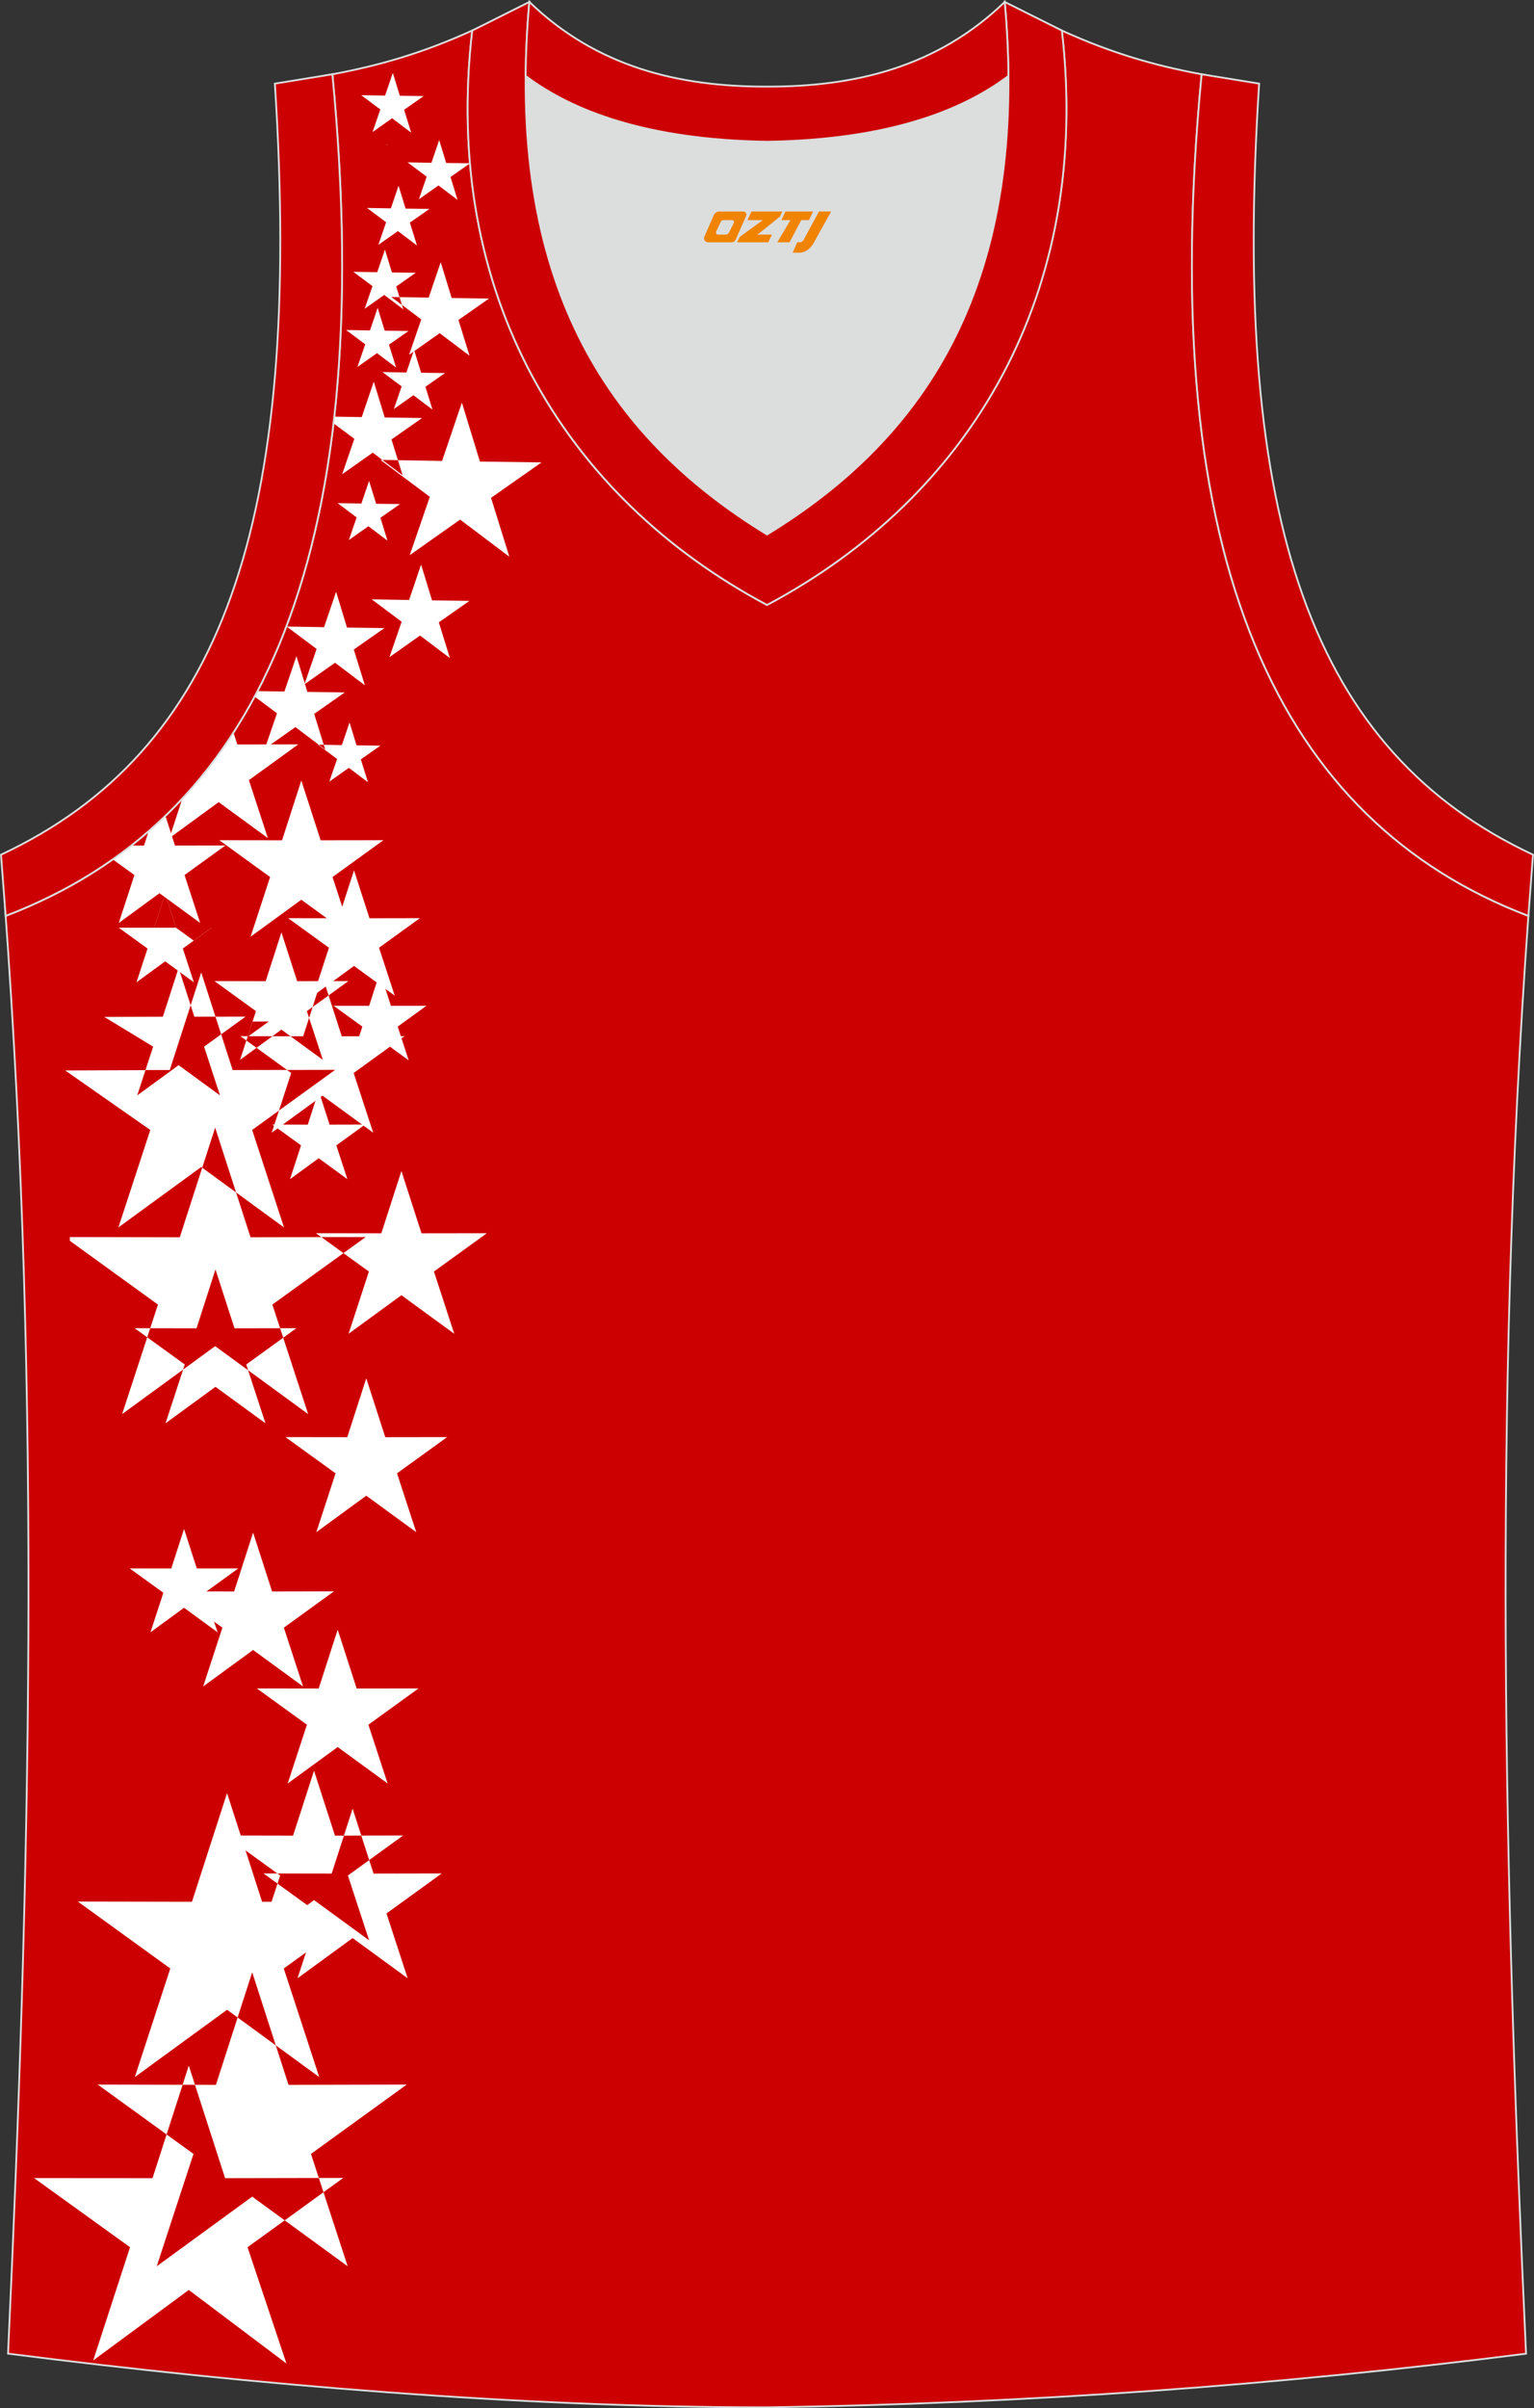
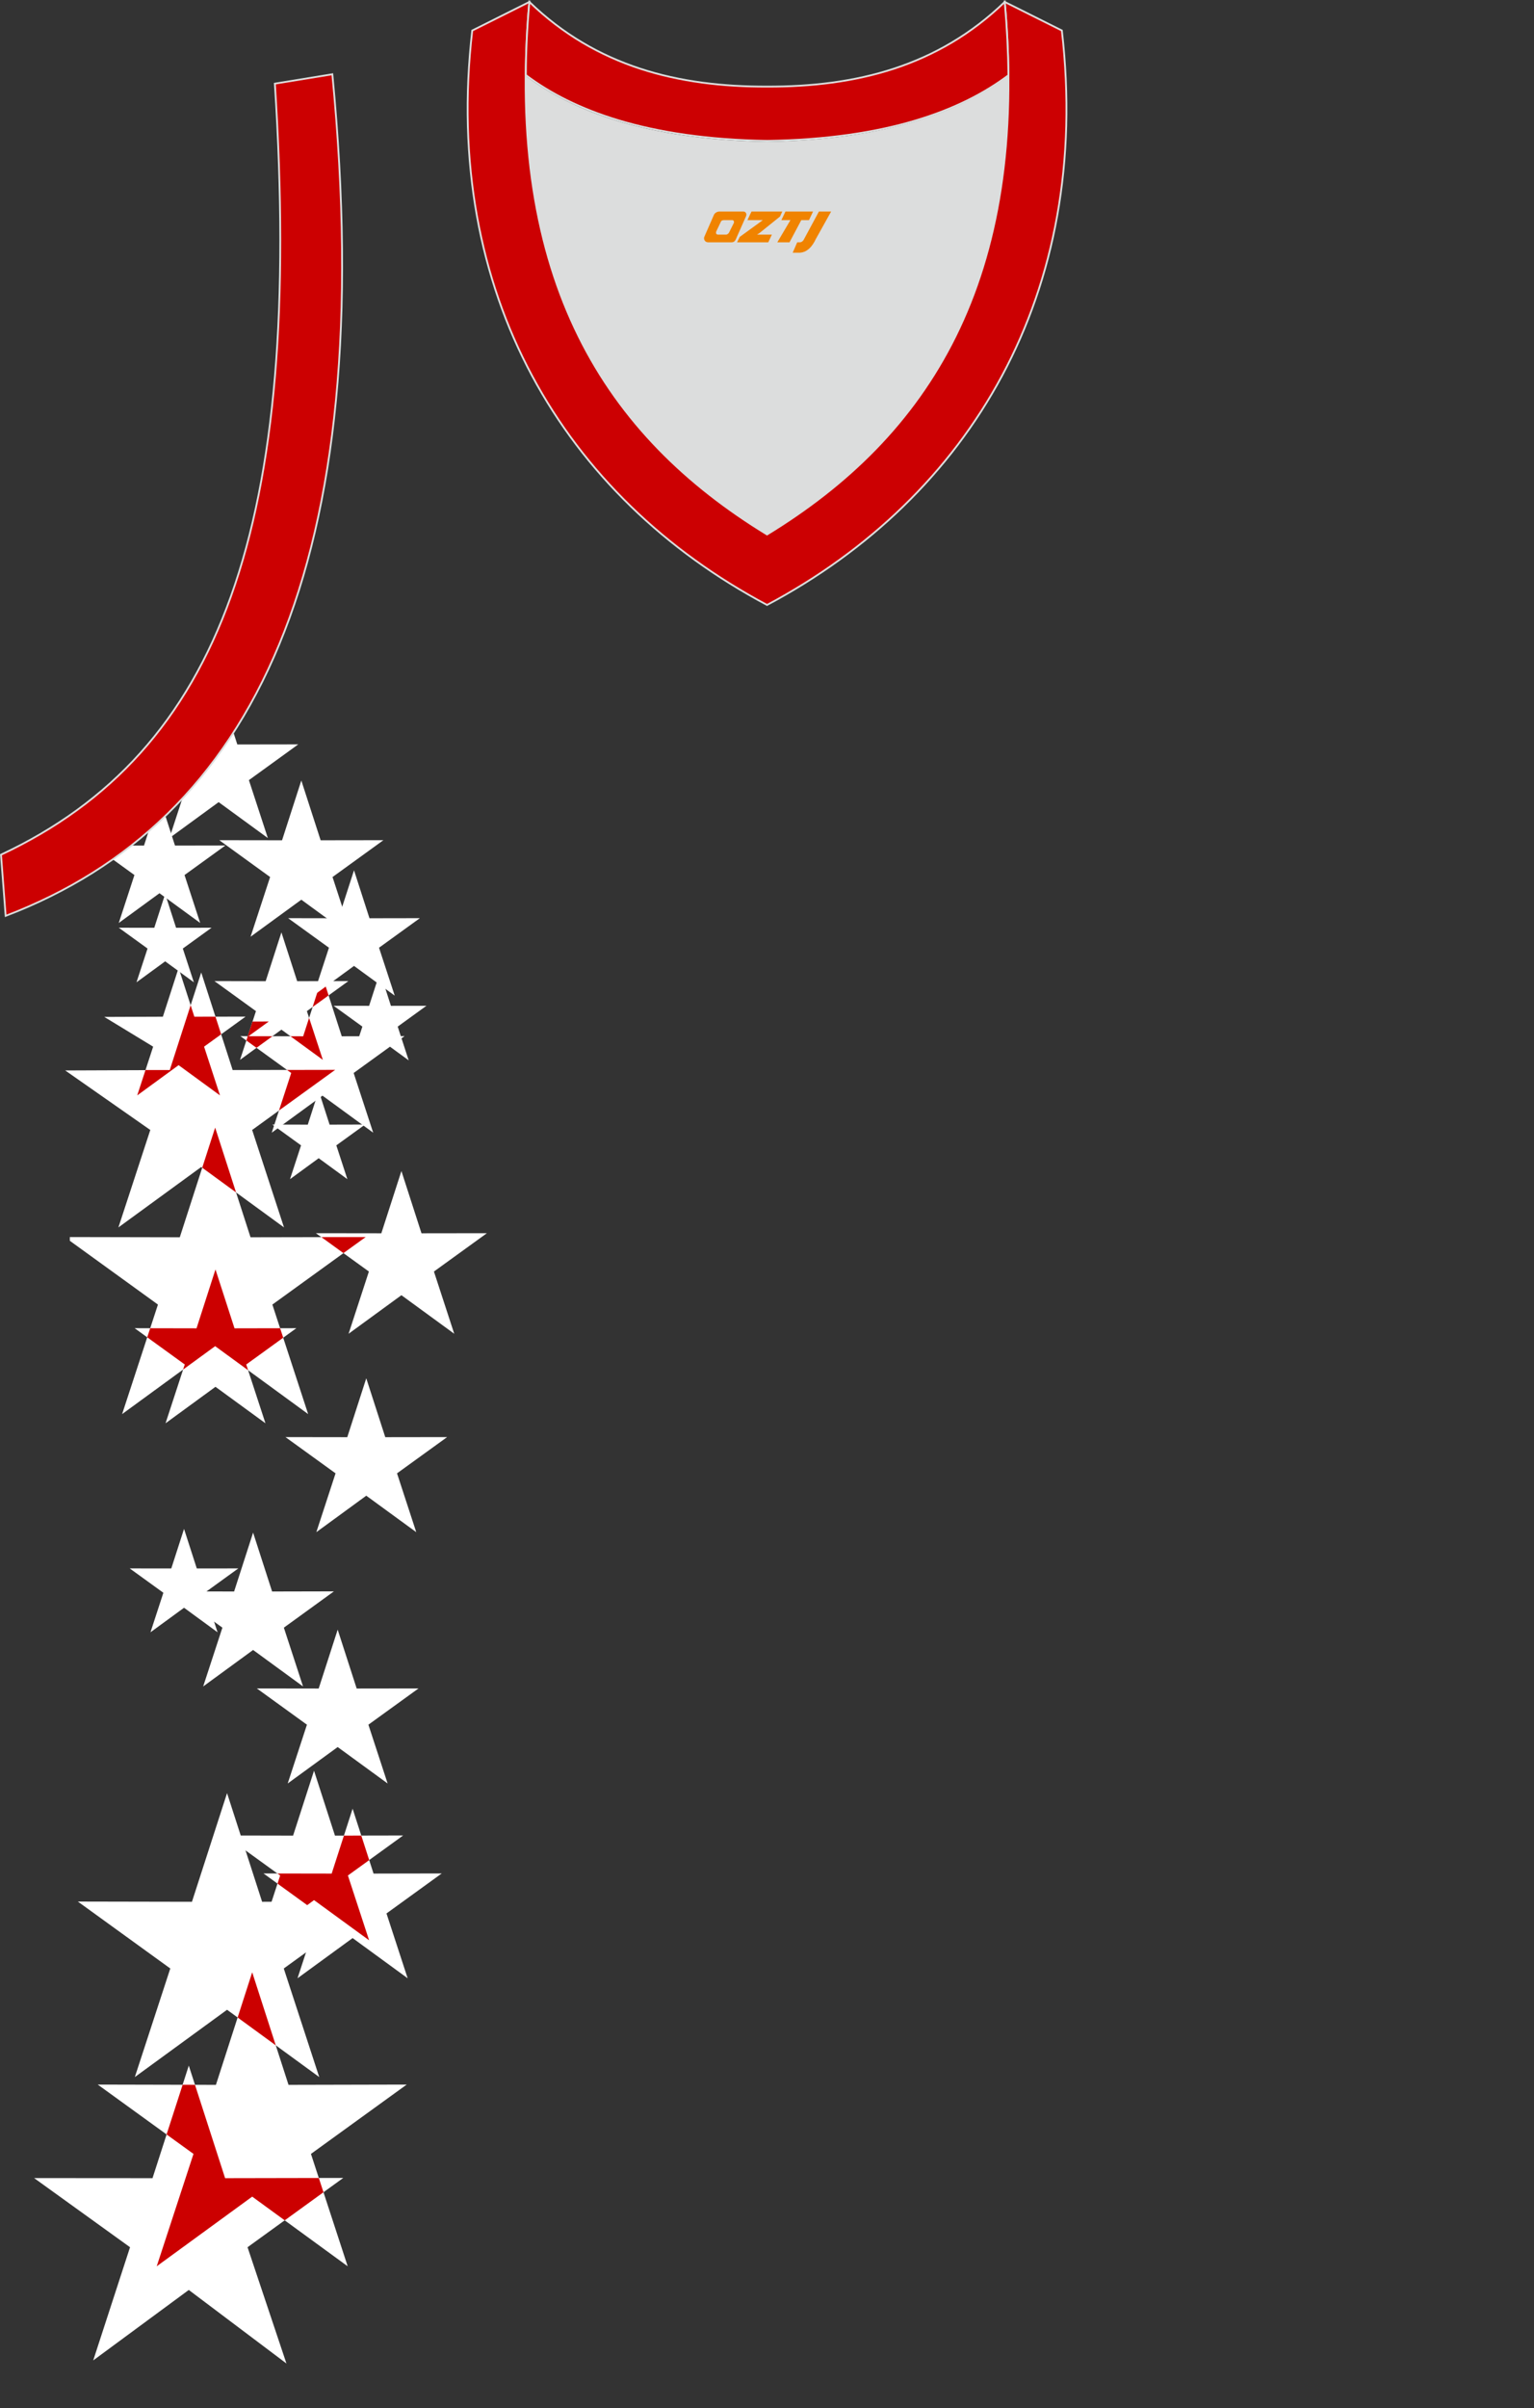
<svg xmlns="http://www.w3.org/2000/svg" version="1.1" id="图层_1" x="0px" y="0px" width="339.16px" height="532.13px" viewBox="0 0 339.16 532.13" enable-background="new 0 0 339.16 532.13" xml:space="preserve">
  <rect x="0" y="0" width="339.16" height="532.13" fill="#333333" stroke="none" />
  <g>
-     <path fill="#CC0000" stroke="#DCDDDD" stroke-width="0.4" stroke-miterlimit="22.926" d="M169.56,531.93c0.02,0,0.03,0,0.05,0   H169.56L169.56,531.93L169.56,531.93z M169.61,531.93c57.41-0.83,113.01-4.88,167.79-11.86c-4.79-104.03-7.35-208.91,0.52-317.69   l-0.01,0c-54.56-20.79-82.7-77.28-72.23-185.96l0.02,0c-10.66-2-19.75-4.62-30.94-9.67c6.7,58.04-20.2,103-65.18,126.92   C124.61,109.75,97.7,64.79,104.41,6.75c-11.19,5.04-20.28,7.66-30.94,9.67l0.02,0C83.96,125.09,55.82,181.58,1.26,202.37L1.1,200.3   c8.06,109.52,5.5,215.07,0.68,319.76C56.11,526.99,114.87,531.93,169.61,531.93z" />
-     <path fill="#FFFFFF" d="M85.47,31.97l0.17,0l-0.18,0.13L85.47,31.97L85.47,31.97z M97.1,30.96l1.55,5.05l5.26,0.07l0,0.01   l-4.31,3.02l1.56,5.05l-4.22-3.18l-4.32,3.05l1.72-4.99l-4.23-3.16l5.28,0.09L97.1,30.96L97.1,30.96z M86.85,16.11l1.55,5.05   l5.28,0.07l-4.33,3.03l1.56,5.05l-4.22-3.18l-4.32,3.05l1.72-4.99l-4.23-3.16l5.28,0.09L86.85,16.11L86.85,16.11z M88.12,41.04   l-1.7,5l-5.28-0.09l4.23,3.16l-1.72,5l4.32-3.05l4.22,3.18l-1.57-5.05l4.33-3.03l-5.28-0.07L88.12,41.04L88.12,41.04z M85.11,55.15   l1.54,5.05l5.28,0.07l-4.33,3.03l1.57,5.05l-4.22-3.18l-4.32,3.05l1.72-5l-4.23-3.16l5.28,0.09L85.11,55.15L85.11,55.15z    M102.12,88.96l3.99,13.03l13.62,0.18L108.57,110l4.04,13.01l-10.88-8.2l-11.14,7.86l4.44-12.89l-10.91-8.16l13.62,0.23   L102.12,88.96L102.12,88.96z M91.55,77.31l-1.7,5l-5.28-0.09l4.23,3.16l-1.72,5l4.32-3.05l4.22,3.18l-1.56-5.05l4.33-3.03   l-5.28-0.07L91.55,77.31L91.55,77.31z M83.5,68.01l-1.7,5l-5.28-0.09l4.23,3.16l-1.72,5l4.32-3.05l4.22,3.18L86,76.16l4.33-3.03   l-5.28-0.07L83.5,68.01L83.5,68.01z M81.6,106.26l-1.7,5l-5.28-0.09l4.23,3.16l-1.72,5l4.32-3.05l4.22,3.18l-1.56-5.05l4.33-3.03   l-5.28-0.07L81.6,106.26L81.6,106.26z M93.1,124.75l2.42,7.91l8.27,0.11l-6.77,4.74l2.45,7.9l-6.6-4.98l-6.76,4.77l2.69-7.82   l-6.62-4.95l8.27,0.14L93.1,124.75L93.1,124.75z M74.31,130.75l-2.66,7.83l-8.27-0.14l6.62,4.95l-2.69,7.82l6.76-4.77l6.6,4.98   l-2.45-7.9l6.77-4.74l-8.27-0.11L74.31,130.75L74.31,130.75z M97.44,57.93l-2.66,7.83l-8.26-0.14l6.62,4.95l-2.69,7.82l6.76-4.77   l6.6,4.98l-2.45-7.9l6.77-4.74l-8.27-0.11L97.44,57.93L97.44,57.93z M82.64,84.33l-2.66,7.83l-6.07-0.1   c-0.06,0.49-0.11,0.98-0.17,1.47l4.6,3.44l-2.69,7.82l6.76-4.77l6.6,4.98l-2.45-7.9l6.77-4.74l-8.27-0.11L82.64,84.33L82.64,84.33z    M65.54,144.98l2.42,7.91l8.27,0.11l-6.77,4.74l2.45,7.9l-6.6-4.98l-6.76,4.77l2.69-7.82l-4.95-3.7c0.22-0.4,0.43-0.81,0.64-1.21   l5.95,0.1L65.54,144.98L65.54,144.98z M77.28,159.64l-1.7,5l-5.28-0.09l4.23,3.16l-1.72,5l4.32-3.05l4.22,3.18l-1.57-5.05   l4.33-3.03l-5.28-0.07L77.28,159.64z" />
    <path fill="#FFFFFF" d="M51.62,161.87l0.85,2.63l13.47-0.02l-10.91,7.9l4.19,12.8l-10.88-7.94l-10.88,7.94l2.84-8.69   C44.4,172.07,48.18,167.2,51.62,161.87z" />
    <path fill="#FFFFFF" d="M36.57,180.28l2.12,6.56l11.14-0.02l-9.03,6.53l3.46,10.59l-9-6.57l-9,6.57l3.46-10.59l-4.78-3.46   c1.4-0.98,2.77-2,4.11-3.06l2.79,0.01l1.02-3.16C34.12,182.58,35.35,181.45,36.57,180.28z" />
    <path fill="#DCDDDD" d="M169.59,31.33c26.47-0.42,42.94-6.71,53.32-14.5c0.02-0.06,0.03-0.12,0.05-0.18   c0.48,51.69-21.13,81.77-53.37,101.45c-32.24-19.68-53.84-49.76-53.36-101.45c0.02,0.06,0.03,0.12,0.05,0.18   C126.64,24.62,143.12,30.91,169.59,31.33z" />
    <path fill="#CC0001" stroke="#DCDDDD" stroke-width="0.4" stroke-miterlimit="22.926" d="M1.25,202.37   c54.56-20.79,82.7-77.28,72.23-185.96l-12.71,2.07c6.3,97.73-12.02,147.62-60.55,170.38L1.25,202.37z" />
    <path fill="#CC0002" stroke="#DCDDDD" stroke-width="0.4" stroke-miterlimit="22.926" d="M117.04,0.43   c-5.53,61.77,17.08,96.01,52.55,117.67c35.47-21.65,58.08-55.89,52.55-117.67l12.63,6.31c6.7,58.04-20.2,103-65.18,126.93   c-44.97-23.93-71.88-68.89-65.18-126.92L117.04,0.43z" />
-     <path fill="#CC0001" stroke="#DCDDDD" stroke-width="0.4" stroke-miterlimit="22.926" d="M337.91,202.37   c-54.56-20.79-82.7-77.28-72.23-185.96l12.71,2.07c-6.3,97.73,12.02,147.62,60.55,170.38l-1.02,13.51L337.91,202.37z" />
    <polygon fill="#FFFFFF" points="66.62,172.46 70.89,185.67 84.77,185.65 73.52,193.79 77.83,206.98 66.62,198.8 55.4,206.98    59.72,193.79 48.48,185.65 62.36,185.67  " />
    <polygon fill="#FFFFFF" points="71.3,215.77 75.56,228.98 89.44,228.95 78.19,237.09 82.51,250.28 71.3,242.1 60.08,250.28    64.39,237.09 53.15,228.95 67.03,228.98  " />
    <polygon fill="#FFFFFF" points="62.22,206.02 65.7,216.8 77.03,216.78 67.85,223.42 71.38,234.19 62.22,227.51 53.07,234.19    56.59,223.42 47.41,216.78 58.74,216.8  " />
    <polygon fill="#FFFFFF" points="39.49,213.87 42.97,224.65 54.3,224.63 45.12,231.27 48.64,242.04 39.49,235.36 30.34,242.04    33.86,231.27 23.06,224.7 36.01,224.65  " />
    <polygon fill="#FFFFFF" points="44.49,214.88 51.44,236.44 74.1,236.39 55.75,249.68 62.79,271.21 44.49,257.86 26.18,271.21    33.23,249.68 14.42,236.53 37.53,236.44  " />
    <polygon fill="#CC0000" points="47.64,224.64 48.9,228.54 45.12,231.27 48.64,242.04 39.49,235.36 30.34,242.04 32.17,236.43    37.53,236.44 42.15,222.12 42.97,224.65  " />
    <polygon fill="#CC0000" points="63.46,236.42 74.1,236.4 61.68,245.38 64.39,237.09  " />
    <polygon fill="#FFFFFF" points="88.75,258.75 93.19,272.51 107.65,272.49 95.94,280.96 100.43,294.71 88.75,286.19 77.07,294.71    81.56,280.96 69.84,272.49 84.31,272.51  " />
    <polygon fill="#FFFFFF" points="47.57,249.16 55.39,273.39 80.85,273.34 60.22,288.26 68.13,312.46 47.57,297.45 27,312.46    34.92,288.26 15.44,274.17 15.44,273.34 39.75,273.39  " />
    <polygon fill="#FFFFFF" points="80.98,304.55 85.18,317.56 98.86,317.54 87.78,325.55 92.03,338.55 80.98,330.49 69.94,338.55    74.19,325.55 63.11,317.54 76.78,317.56  " />
    <polygon fill="#FFFFFF" points="74.66,360.09 78.86,373.1 92.53,373.08 81.45,381.09 85.7,394.08 74.66,386.03 63.61,394.08    67.86,381.09 56.79,373.08 70.46,373.1  " />
    <polygon fill="#FFFFFF" points="55.96,338.65 60.16,351.66 73.83,351.63 62.76,359.65 67,372.64 55.96,364.58 44.92,372.64    49.17,359.65 38.09,351.63 51.76,351.66  " />
    <polygon fill="#FFFFFF" points="77.96,399.65 82.59,413.99 97.66,413.96 85.45,422.8 90.13,437.12 77.96,428.24 65.78,437.12    70.47,422.8 58.26,413.96 73.33,413.99  " />
    <polygon fill="#FFFFFF" points="69.43,391.26 74.06,405.6 89.13,405.57 76.92,414.41 81.61,428.73 69.43,419.85 57.26,428.73    61.94,414.41 49.73,405.57 64.8,405.6  " />
    <polygon fill="#FFFFFF" points="50.2,396.21 57.95,420.22 83.18,420.17 62.74,434.96 70.58,458.95 50.2,444.08 29.81,458.95    37.65,434.96 17.21,420.17 42.44,420.22  " />
    <polygon fill="#FFFFFF" points="55.76,435.8 63.79,460.67 89.92,460.61 68.75,475.93 76.87,500.76 55.76,485.37 34.65,500.76    42.78,475.93 21.61,460.61 47.74,460.67  " />
    <polygon fill="#FFFFFF" points="41.74,456.42 49.77,481.29 75.89,481.24 54.73,496.55 63.33,522.24 41.74,505.99 20.61,521.56    28.75,496.55 7.54,481.27 33.72,481.29  " />
    <polygon fill="#FFFFFF" points="47.64,280.5 51.85,293.51 65.52,293.48 54.44,301.5 58.69,314.49 47.64,306.43 36.6,314.49    40.85,301.5 29.77,293.48 43.45,293.51  " />
    <path fill="#CC0000" d="M71.63,216.79l1.02,3.16l-3.53,2.55l1.84-5.71L71.63,216.79L71.63,216.79L71.63,216.79z M56.71,231.53   l-2.24-1.62l0.31-0.95l5.45,0.01L56.71,231.53L56.71,231.53L56.71,231.53z M64.22,228.97l2.81,0.01l1.31-4.06l3.04,9.27   L64.22,228.97z" />
    <polygon fill="#CC0000" points="54.72,229.12 55.84,225.72 59.43,225.71  " />
    <polygon fill="#CC0000" points="52.19,263.48 44.71,258.02 47.57,249.16  " />
    <polygon fill="#CC0000" points="71.05,273.35 80.85,273.34 75.93,276.89  " />
    <polygon fill="#CC0000" points="47.64,280.5 51.85,293.51 61.93,293.49 62.62,295.58 54.44,301.5 54.86,302.77 47.57,297.45    40.48,302.62 40.85,301.5 32.55,295.49 33.21,293.49 43.45,293.51  " />
    <polygon fill="#CC0000" points="79.88,405.59 81.63,411.01 76.92,414.41 81.61,428.73 69.43,419.85 67.92,420.96 61.36,416.21    61.94,414.41 61.33,413.97 73.33,413.99 76.04,405.6  " />
    <polygon fill="#CC0000" points="55.76,435.8 60.97,451.94 52.54,445.79  " />
    <polygon fill="#CC0000" points="43.11,460.66 49.77,481.29 70.49,481.25 71.52,484.4 62.95,490.61 55.76,485.37 34.65,500.76    42.78,475.93 36.83,471.63 40.38,460.65  " />
    <polygon fill="#FFFFFF" points="70.46,241.02 72.87,248.5 80.72,248.48 74.36,253.08 76.8,260.55 70.46,255.92 64.12,260.55    66.56,253.08 60.2,248.48 68.05,248.5  " />
    <polygon fill="#FFFFFF" points="84.02,214.78 86.43,222.25 94.28,222.24 87.93,226.84 90.36,234.3 84.02,229.67 77.68,234.3    80.12,226.84 73.76,222.24 81.61,222.25  " />
    <polygon fill="#FFFFFF" points="78.27,192.3 81.69,202.9 92.83,202.88 83.8,209.41 87.27,220 78.27,213.43 69.27,220 72.73,209.41    63.7,202.88 74.84,202.9  " />
    <polygon fill="#FFFFFF" points="40.69,337.83 43.51,346.57 52.69,346.56 45.25,351.94 48.1,360.67 40.69,355.25 33.27,360.67    36.12,351.94 28.68,346.56 37.87,346.57  " />
    <polygon fill="#FFFFFF" points="36.52,197.53 38.93,205 46.78,204.99 40.42,209.59 42.86,217.05 36.52,212.42 30.18,217.05    32.62,209.59 26.26,204.99 34.11,205  " />
-     <path fill="#CC0000" d="M42.83,207.84l-3.9-2.84l7.85-0.02L42.83,207.84L42.83,207.84z M38.93,205l-2.09-6.48l-0.52-0.38L34.11,205   L38.93,205z" />
-     <path fill="#CC0002" stroke="#DCDDDD" stroke-width="0.4" stroke-miterlimit="22.926" d="M117.04,0.43   c14.83,14.31,32.94,18.76,52.55,18.71c19.61,0.05,37.73-4.4,52.55-18.71c0.5,5.63,0.77,11.02,0.82,16.2   c-0.02,0.06-0.04,0.13-0.05,0.19c-10.37,7.8-26.85,14.09-53.32,14.5c-26.47-0.42-42.94-6.71-53.32-14.5   c-0.02-0.06-0.04-0.13-0.05-0.19C116.27,11.46,116.53,6.06,117.04,0.43z" />
+     <path fill="#CC0002" stroke="#DCDDDD" stroke-width="0.4" stroke-miterlimit="22.926" d="M117.04,0.43   c14.83,14.31,32.94,18.76,52.55,18.71c19.61,0.05,37.73-4.4,52.55-18.71c0.5,5.63,0.77,11.02,0.82,16.2   c-10.37,7.8-26.85,14.09-53.32,14.5c-26.47-0.42-42.94-6.71-53.32-14.5   c-0.02-0.06-0.04-0.13-0.05-0.19C116.27,11.46,116.53,6.06,117.04,0.43z" />
  </g>
  <g>
    <path fill="#F08300" d="M181.06,46.74l-3.4,6.3c-0.2,0.3-0.5,0.5-0.8,0.5h-0.6l-1,2.3h1.2c2,0.1,3.2-1.5,3.9-3L183.76,46.74h-2.5L181.06,46.74z" />
    <polygon fill="#F08300" points="173.86,46.74 ,179.76,46.74 ,178.86,48.64 ,177.16,48.64 ,174.56,53.54 ,171.86,53.54 ,174.76,48.64 ,172.76,48.64 ,173.66,46.74" />
    <polygon fill="#F08300" points="167.86,51.84 ,167.36,51.84 ,167.86,51.54 ,172.46,47.84 ,172.96,46.74 ,166.16,46.74 ,165.86,47.34 ,165.26,48.64 ,168.06,48.64 ,168.66,48.64 ,163.56,52.34    ,162.96,53.54 ,169.56,53.54 ,169.86,53.54 ,170.66,51.84" />
    <path fill="#F08300" d="M164.36,46.74H159.06C158.56,46.74,158.06,47.04,157.86,47.44L155.76,52.24C155.46,52.84,155.86,53.54,156.56,53.54h5.2c0.4,0,0.7-0.2,0.9-0.6L164.96,47.74C165.16,47.24,164.86,46.74,164.36,46.74z M162.26,49.24L161.16,51.44C160.96,51.74,160.66,51.84,160.56,51.84l-1.8,0C158.56,51.84,158.16,51.74,158.36,51.14l1-2.1c0.1-0.3,0.4-0.4,0.7-0.4h1.9   C162.16,48.64,162.36,48.94,162.26,49.24z" />
  </g>
</svg>